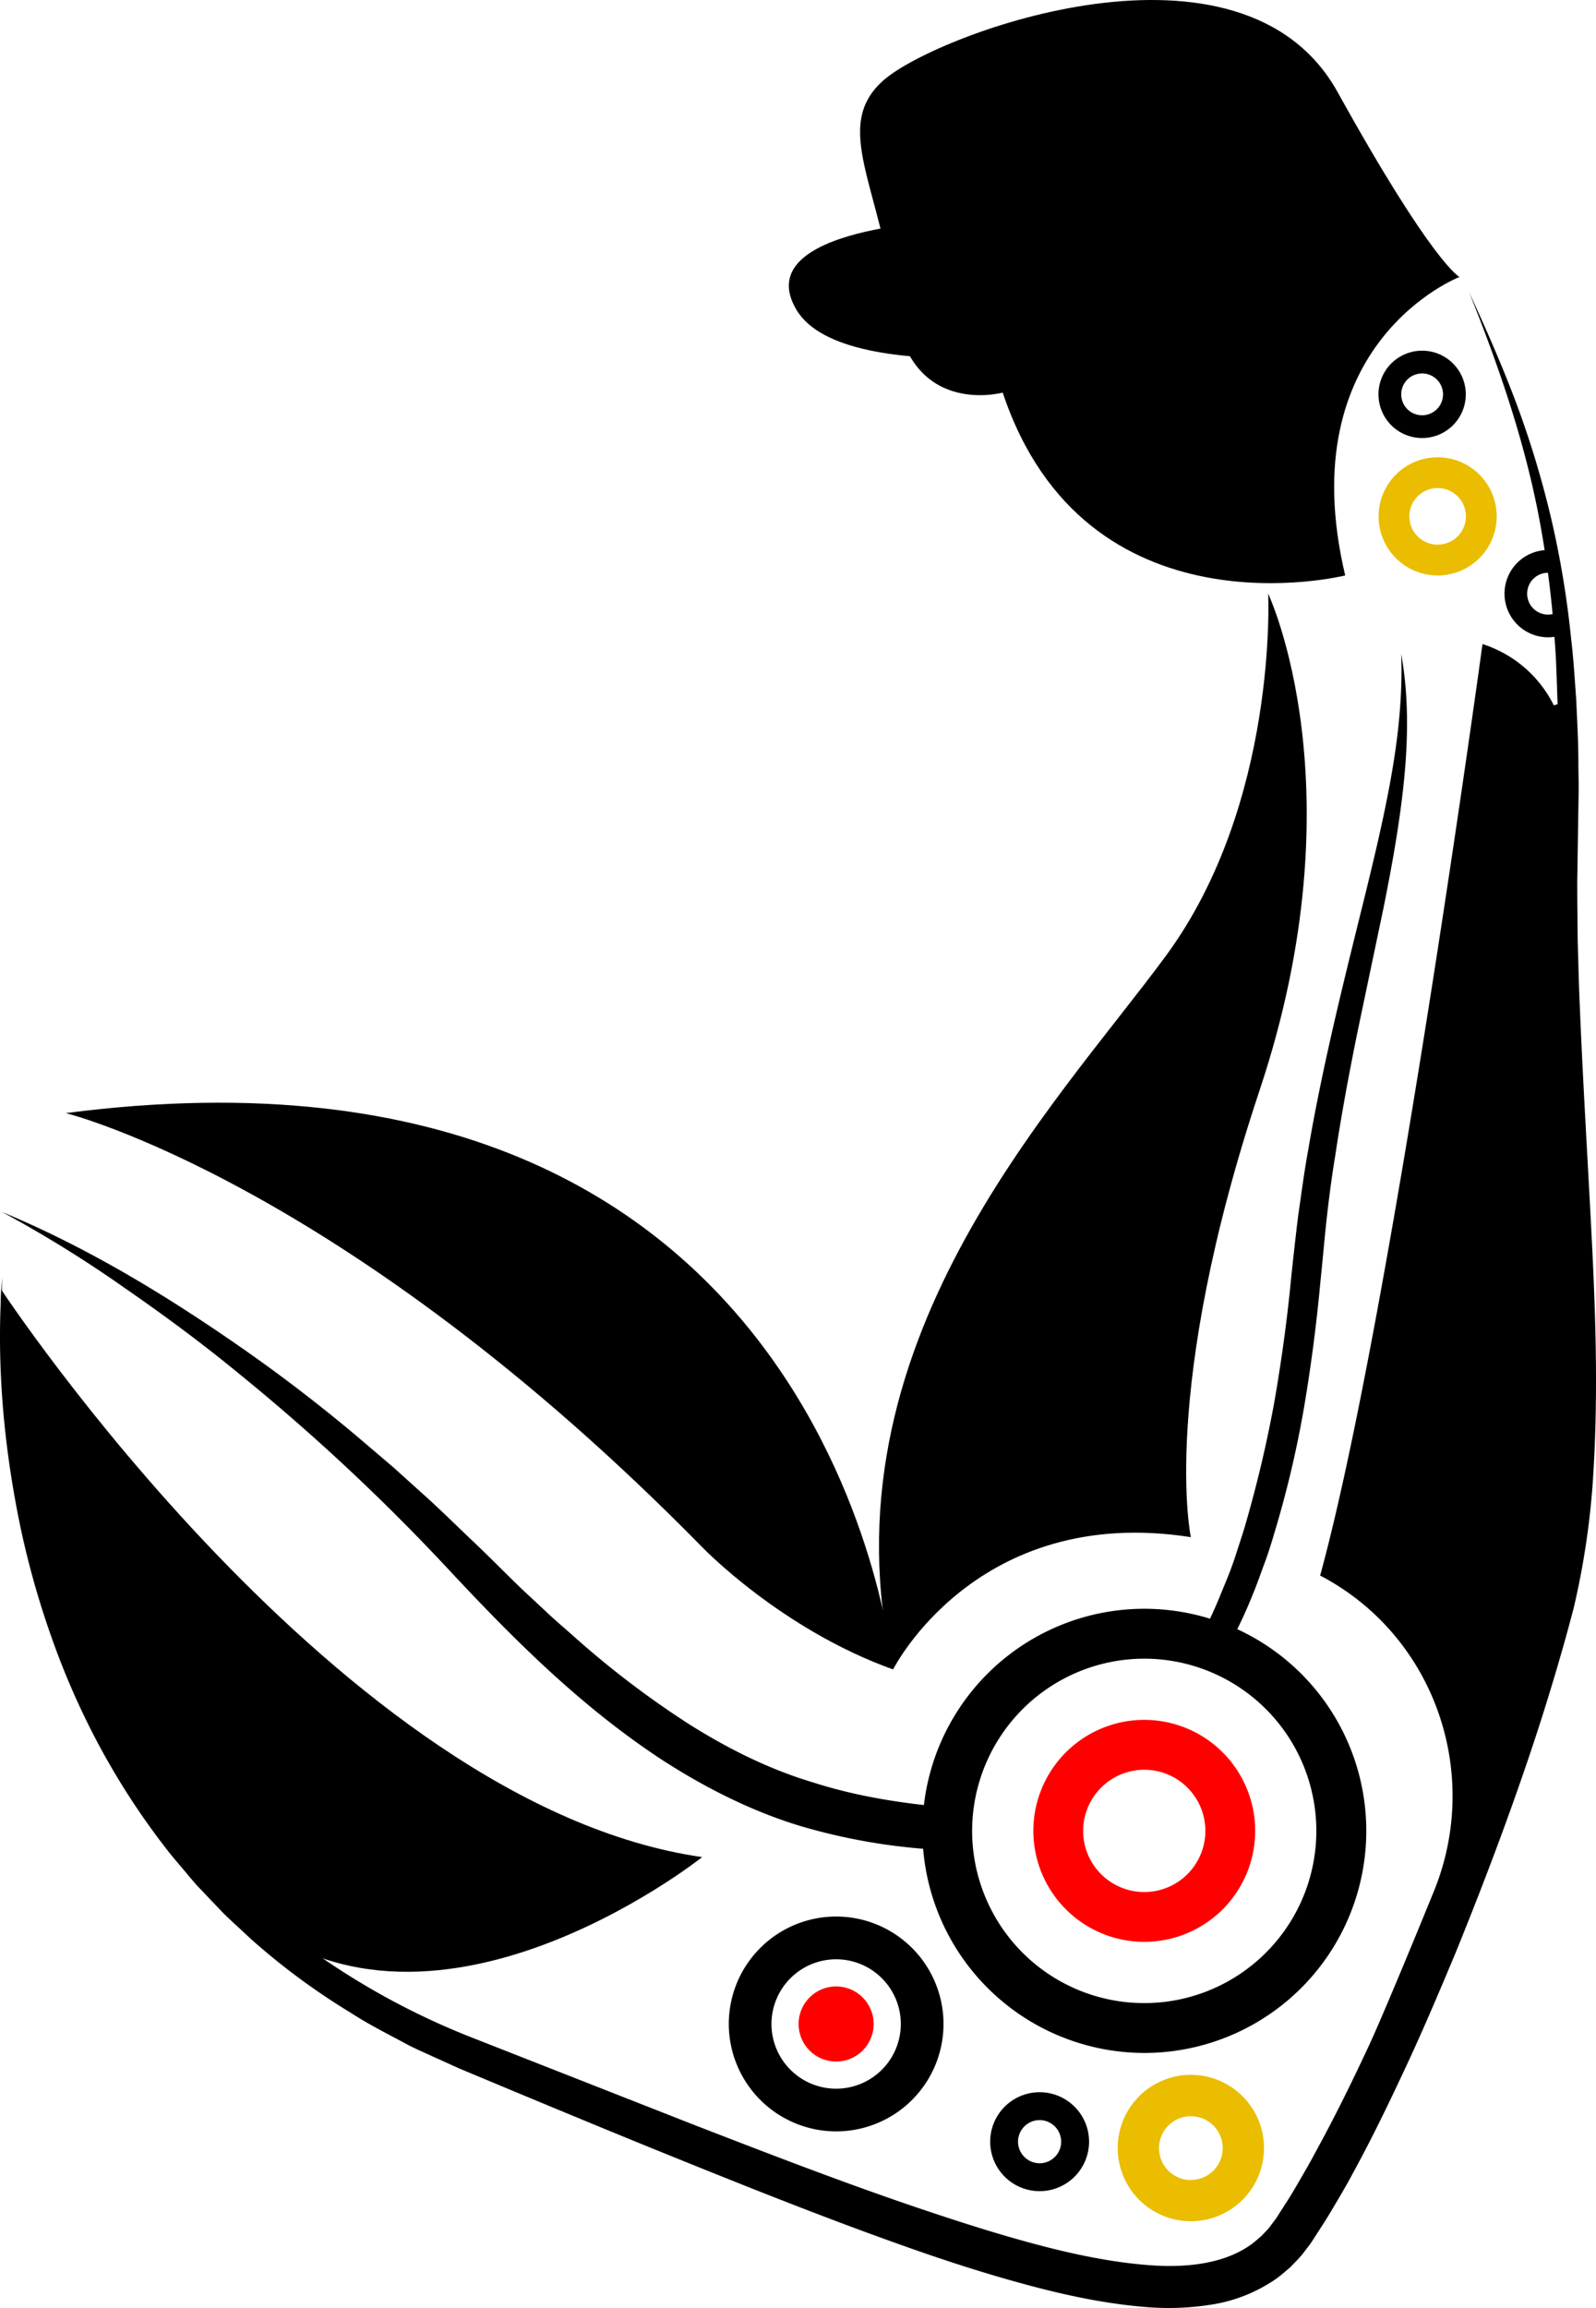
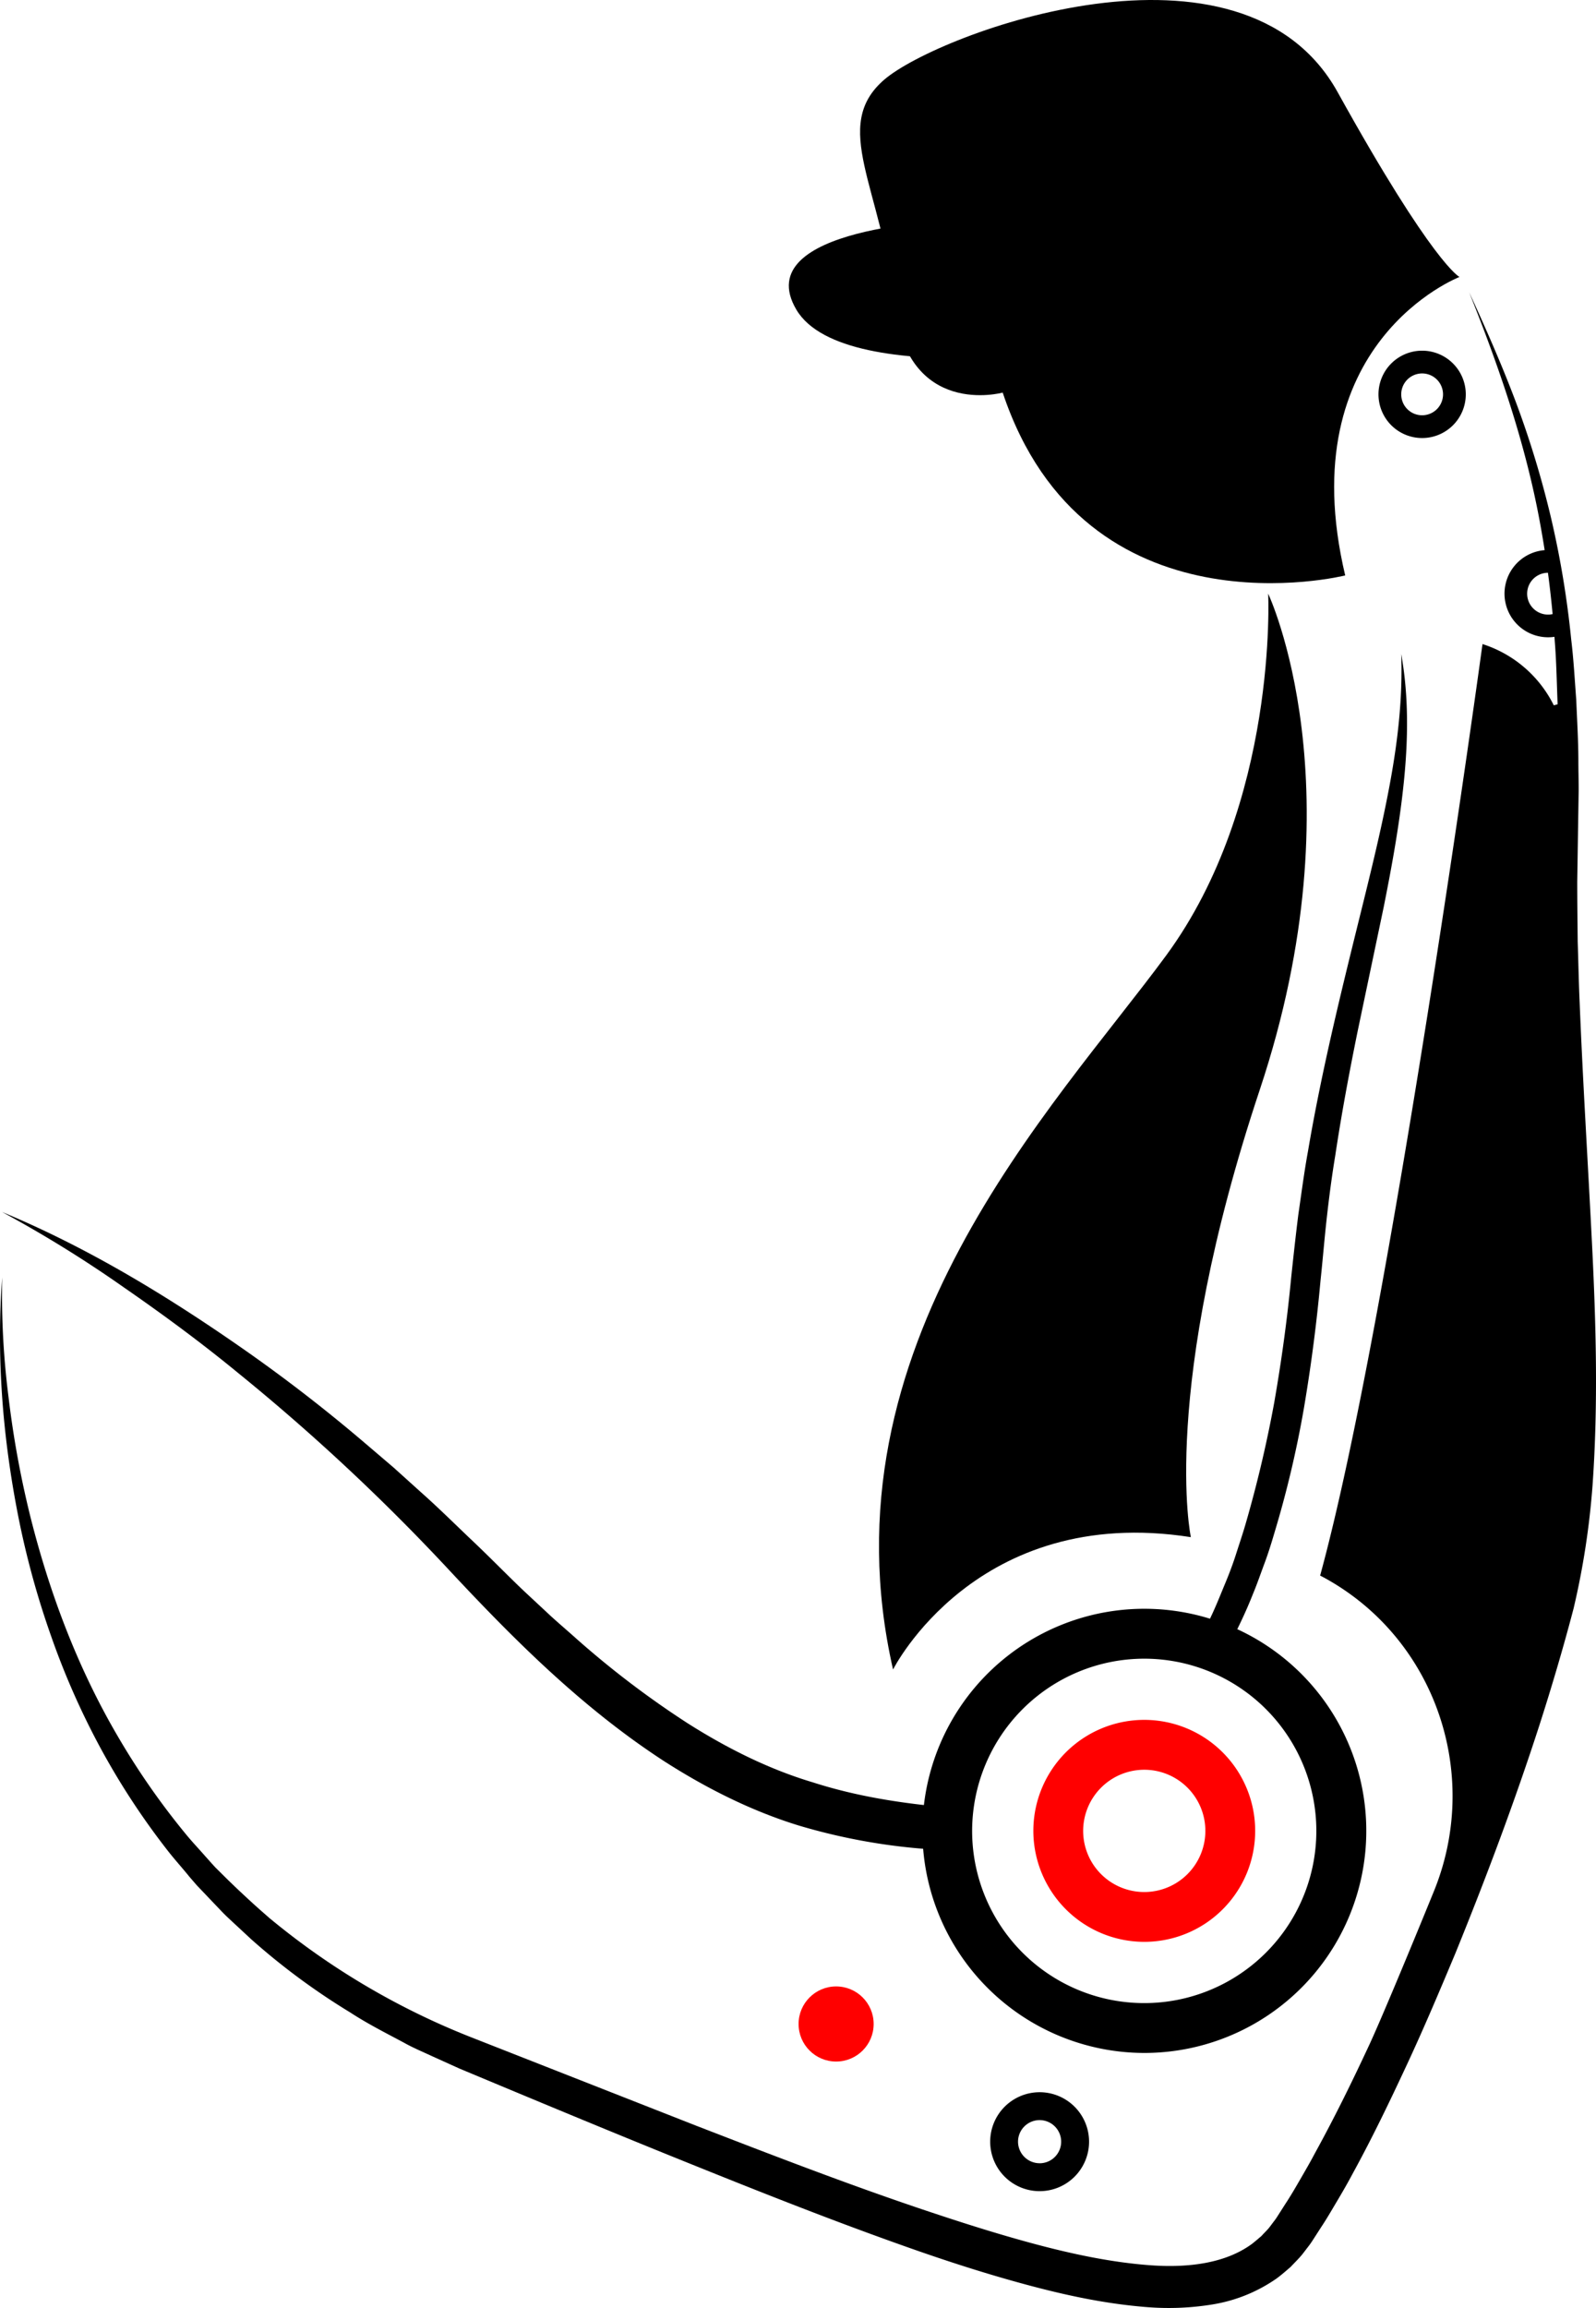
<svg xmlns="http://www.w3.org/2000/svg" xmlns:ns1="http://sodipodi.sourceforge.net/DTD/sodipodi-0.dtd" xmlns:ns2="http://www.inkscape.org/namespaces/inkscape" id="Layer_1" data-name="Layer 1" viewBox="0 0 551.398 796.878" version="1.1" ns1:docname="GilbertIcon.svg" ns2:version="1.4 (86a8ad7, 2024-10-11)" width="551.398" height="796.878">
  <ns1:namedview id="namedview16" pagecolor="#ffffff" bordercolor="#000000" borderopacity="0.25" ns2:showpageshadow="2" ns2:pageopacity="0.0" ns2:pagecheckerboard="0" ns2:deskcolor="#d1d1d1" ns2:zoom="0.5835" ns2:cx="274.20737" ns2:cy="398.45758" ns2:window-width="1147" ns2:window-height="1211" ns2:window-x="813" ns2:window-y="61" ns2:window-maximized="0" ns2:current-layer="Layer_1" />
  <defs id="defs1">
    <style id="style1">.cls-1{fill:red;}.cls-2{fill:#eabd00;}</style>
  </defs>
  <g id="g16" transform="matrix(-1,0,0,1,551.398,0)">
-     <path d="m 528.66,384.32 c 0,0 -96,23.72 -219.85,149.85 0,0 -27.19,28.35 -65.95,42.23 0,-0.02 19.67,-226.66 285.8,-192.08 z" id="path1" />
    <path d="m 223.64,624.08 c 16.06,-1.38 31.85,-3.84 46.9,-8.68 15.15,-4.52 29.42,-11.66 42.93,-20.18 a 319.17,319.17 0 0 0 38.55,-29.21 c 3,-2.7 6.14,-5.35 9.15,-8.1 l 9,-8.38 c 6,-5.68 11.56,-11.45 17.68,-17.24 6.12,-5.79 12,-11.66 18.23,-17.17 l 9.29,-8.38 9.52,-8.12 q 19,-16.24 39.43,-30.72 c 27.19,-19.17 55.71,-36.73 86.37,-49.44 a 421.6,421.6 0 0 0 -42.11,26.06 c -13.56,9.37 -26.83,19.15 -39.54,29.6 a 717.21,717.21 0 0 0 -72,67.11 c -22.55,24.2 -46.49,48.31 -75.22,66.94 -14.38,9.21 -30,17.11 -46.52,22.17 a 208.68,208.68 0 0 1 -50.63,8.46 z" id="path2" />
    <path d="m 156.08,708.82 a 76.68,76.68 0 1 1 76.64,-76.68 76.77,76.77 0 0 1 -76.64,76.68 z m 0,-136.13 a 59.46,59.46 0 1 0 59.46,59.45 59.52,59.52 0 0 0 -59.46,-59.45 z" id="path3" />
    <path class="cls-1" d="m 156.08,670.46 a 38.32,38.32 0 1 1 38.31,-38.32 38.36,38.36 0 0 1 -38.31,38.32 z m 0,-59.42 a 21.11,21.11 0 1 0 21.1,21.1 21.13,21.13 0 0 0 -21.1,-21.1 z" id="path4" />
-     <path d="m 262.53,735.9 a 37.09,37.09 0 1 1 37.08,-37.08 37.13,37.13 0 0 1 -37.08,37.08 z m 0,-59.42 a 22.34,22.34 0 1 0 22.33,22.34 22.36,22.36 0 0 0 -22.33,-22.34 z" id="path5" />
    <circle class="cls-1" cx="262.53" cy="698.82" r="12.97" id="circle5" />
    <path d="m 192.23,722.38 a 17.08,17.08 0 1 0 17.07,17.08 17.08,17.08 0 0 0 -17.07,-17.08 z m 0,24.53 a 7.45,7.45 0 1 1 7.45,-7.45 7.46,7.46 0 0 1 -7.45,7.44 z" id="path6" />
-     <path class="cls-2" d="m 139.97,716.38 a 25.27,25.27 0 1 0 25.27,25.26 25.26,25.26 0 0 0 -25.27,-25.26 z m 0,36.29 a 11,11 0 1 1 11,-11 11,11 0 0 1 -11,11.03 z" id="path7" />
-     <path d="m 551,445.2 c 0,0 -117.22,178.06 -242.19,196 0,0 99.83,79.43 165,13.31 83.2,-84.47 77.19,-209.31 77.19,-209.31 z" id="path8" />
    <path d="m 113.26,204.97 c 0,0 -3.47,72.32 35.3,125 38.77,52.68 119.75,134.8 94.3,246.46 0,0 -28.74,-57.27 -102.89,-45.7 0,0 10.9,-50.34 -23.81,-154.48 -34.71,-104.14 -2.9,-171.28 -2.9,-171.28 z" id="path9" />
    <path d="m 550.64,441.02 a 279.31,279.31 0 0 1 -2.21,41.51 335.77,335.77 0 0 1 -7.44,40.78 c -6.69,26.77 -16.52,52.77 -30.42,76.41 a 255.1,255.1 0 0 1 -23.42,33.6 c -2.16,2.64 -4.52,5.11 -6.76,7.68 -1.15,1.26 -2.26,2.55 -3.42,3.79 l -3.63,3.6 c -3.36,3.32 -9,8.59 -12.57,11.7 l -2.44,2.14 a 256.43,256.43 0 0 1 -70,41.29 l -77.53,30.45 c -25.86,10 -51.75,20 -77.87,28.8 -13.07,4.39 -26.17,8.59 -39.35,12.1 -13.18,3.51 -26.47,6.29 -39.56,7.25 -13.09,0.96 -26,-0.64 -35.14,-7.36 -1.12,-0.86 -2.18,-1.8 -3.27,-2.71 -0.95,-1.08 -2,-2 -2.9,-3.18 l -1.31,-1.75 a 18.62,18.62 0 0 1 -1.34,-1.89 l -2.71,-4.24 c -1.85,-2.79 -3.55,-5.73 -5.25,-8.67 -1.7,-2.94 -3.41,-5.87 -5,-8.9 -6.61,-12 -12.67,-24.31 -18.49,-36.79 -3.57,-7.55 -13.79,-32 -22.64,-53.72 -16,-39.37 -1.28,-84.91 35.24,-106.64 2.56,-1.52 4.1,-2.27 4.1,-2.27 -24.28,-88.51 -56.1,-321.62 -56.1,-321.62 a 41.59,41.59 0 0 0 -24.63,21.15 l -1.32,-0.37 c 0.31,-7.31 0.4,-14.64 1,-21.93 a 352.05,352.05 0 0 1 5.14,-41 c 5,-27.18 14.08,-53.52 24.42,-79.31 -5.82,12.62 -11.43,25.35 -16.32,38.4 a 332.59,332.59 0 0 0 -12.1,40.07 326.93,326.93 0 0 0 -6.83,41.38 c -0.85,7 -1.22,13.93 -1.75,20.91 -0.28,7 -0.72,14 -0.73,21 0,3.5 -0.12,7 -0.1,10.49 l 0.17,10.48 0.32,20.77 c 0,6.9 -0.09,13.82 -0.16,20.72 -0.23,6.92 -0.35,13.82 -0.66,20.74 -1.11,27.66 -2.86,55.36 -4.26,83.18 -1.4,27.82 -2.2,55.83 -0.19,84 a 273.28,273.28 0 0 0 6.53,42.28 c 3.57,13.62 7.55,27.05 11.83,40.38 8.62,26.63 18.47,52.79 29,78.67 5.4,12.89 10.84,25.77 16.76,38.47 5.92,12.7 12,25.35 18.8,37.74 1.65,3.11 3.42,6.18 5.24,9.23 1.82,3.05 3.58,6.13 5.58,9.13 l 2.92,4.53 a 27.56,27.56 0 0 0 1.67,2.35 l 1.84,2.4 c 1.26,1.57 2.76,3 4.15,4.48 1.55,1.34 3.1,2.7 4.75,3.92 a 53.69,53.69 0 0 0 22.13,9 93.72,93.72 0 0 0 22.53,0.95 c 14.64,-1.13 28.63,-4.18 42.27,-7.87 13.64,-3.69 27,-8 40.22,-12.67 26.4,-9.3 52.27,-19.59 78.08,-30 25.81,-10.41 51.45,-21.1 77.09,-31.81 l 9.69,-4.38 c 3.21,-1.49 6.48,-2.85 9.58,-4.6 6.25,-3.34 12.58,-6.53 18.53,-10.42 a 234.91,234.91 0 0 0 34.17,-25.24 l 7.79,-7.23 c 0.74,-0.68 1.91,-1.84 2.6,-2.57 l 8.47,-8.89 2.5,-2.89 c 2.53,-3.14 5.26,-6.12 7.72,-9.3 a 255.27,255.27 0 0 0 23.14,-35.39 265,265 0 0 0 17,-38.57 297.11,297.11 0 0 0 11.15,-40.46 c 5.48,-27.49 7.78,-55.54 5.7,-83.28 z" id="path10" />
-     <path class="cls-2" d="m 54.72,157.89 a 20.4,20.4 0 1 0 20.39,20.4 20.4,20.4 0 0 0 -20.39,-20.4 z m 0,30.16 a 9.77,9.77 0 1 1 9.76,-9.76 9.76,9.76 0 0 1 -9.76,9.76 z" id="path11" />
    <path d="m 60.07,121.08 a 15.08,15.08 0 1 0 15.08,15.08 15.08,15.08 0 0 0 -15.08,-15.08 z m 0,22.3 a 7.22,7.22 0 1 1 7.22,-7.22 7.21,7.21 0 0 1 -7.22,7.22 z" id="path12" />
    <path d="m 16.54,189.9 a 13.7,13.7 0 0 0 -1.58,0.08 q -1,4.32 -1.8,8.65 a 7.13,7.13 0 0 1 3.38,-0.87 7.22,7.22 0 1 1 -5.22,12.18 c -0.06,0.47 -0.15,0.94 -0.2,1.42 -0.28,2.44 -0.56,4.88 -0.86,7.31 a 15.07,15.07 0 1 0 6.28,-28.77 z" id="path13" />
    <path d="m 86.65,198.68 c 0,0 89.71,22.49 118.33,-63.13 0,0 33.11,9.11 37.44,-30.81 4.33,-39.92 22.13,-61.18 3.48,-77.24 -18.65,-16.06 -123.67,-55.12 -156.65,4.34 -32.98,59.46 -42.09,63.79 -42.09,63.79 0,0 58.56,22.56 39.49,103.05 z" id="path14" />
    <path d="m 222.03,76.1 c 0,0 71.16,2.17 54.24,30.81 -16.92,28.64 -114.12,12.15 -114.12,12.15 z" id="path15" />
    <path d="m 128.61,570.9 c -1.19,-1.88 -2.06,-3.45 -3,-5.17 -0.94,-1.72 -1.76,-3.37 -2.57,-5.07 q -2.46,-5.1 -4.52,-10.31 c -1.45,-3.46 -2.65,-7 -3.95,-10.47 -1.3,-3.47 -2.4,-7 -3.46,-10.61 a 362.71,362.71 0 0 1 -10.22,-43.2 q -3.7,-21.84 -5.71,-43.87 c -0.78,-7.3 -1.35,-14.43 -2.16,-21.65 -0.81,-7.22 -1.74,-14.37 -2.93,-21.52 -2.15,-14.34 -4.82,-28.62 -7.72,-42.88 l -9,-42.86 c -2.87,-14.35 -5.51,-28.82 -7,-43.48 -1.49,-14.66 -1.68,-29.57 0.93,-44 -0.53,14.65 1.07,29.11 3.65,43.37 2.58,14.26 6,28.4 9.49,42.55 7,28.28 14.15,56.76 19.07,85.79 1.33,7.24 2.26,14.54 3.33,21.83 0.92,7.29 1.72,14.7 2.49,21.92 1.37,14.41 3.35,28.75 5.84,43 a 427,427 0 0 0 9.92,42 c 1,3.45 2.16,6.83 3.25,10.25 1.09,3.42 2.35,6.76 3.7,10 1.35,3.24 2.68,6.6 4.13,9.81 0.72,1.61 1.49,3.19 2.28,4.75 0.79,1.56 1.65,3.15 2.39,4.37 z" id="path16" />
  </g>
</svg>